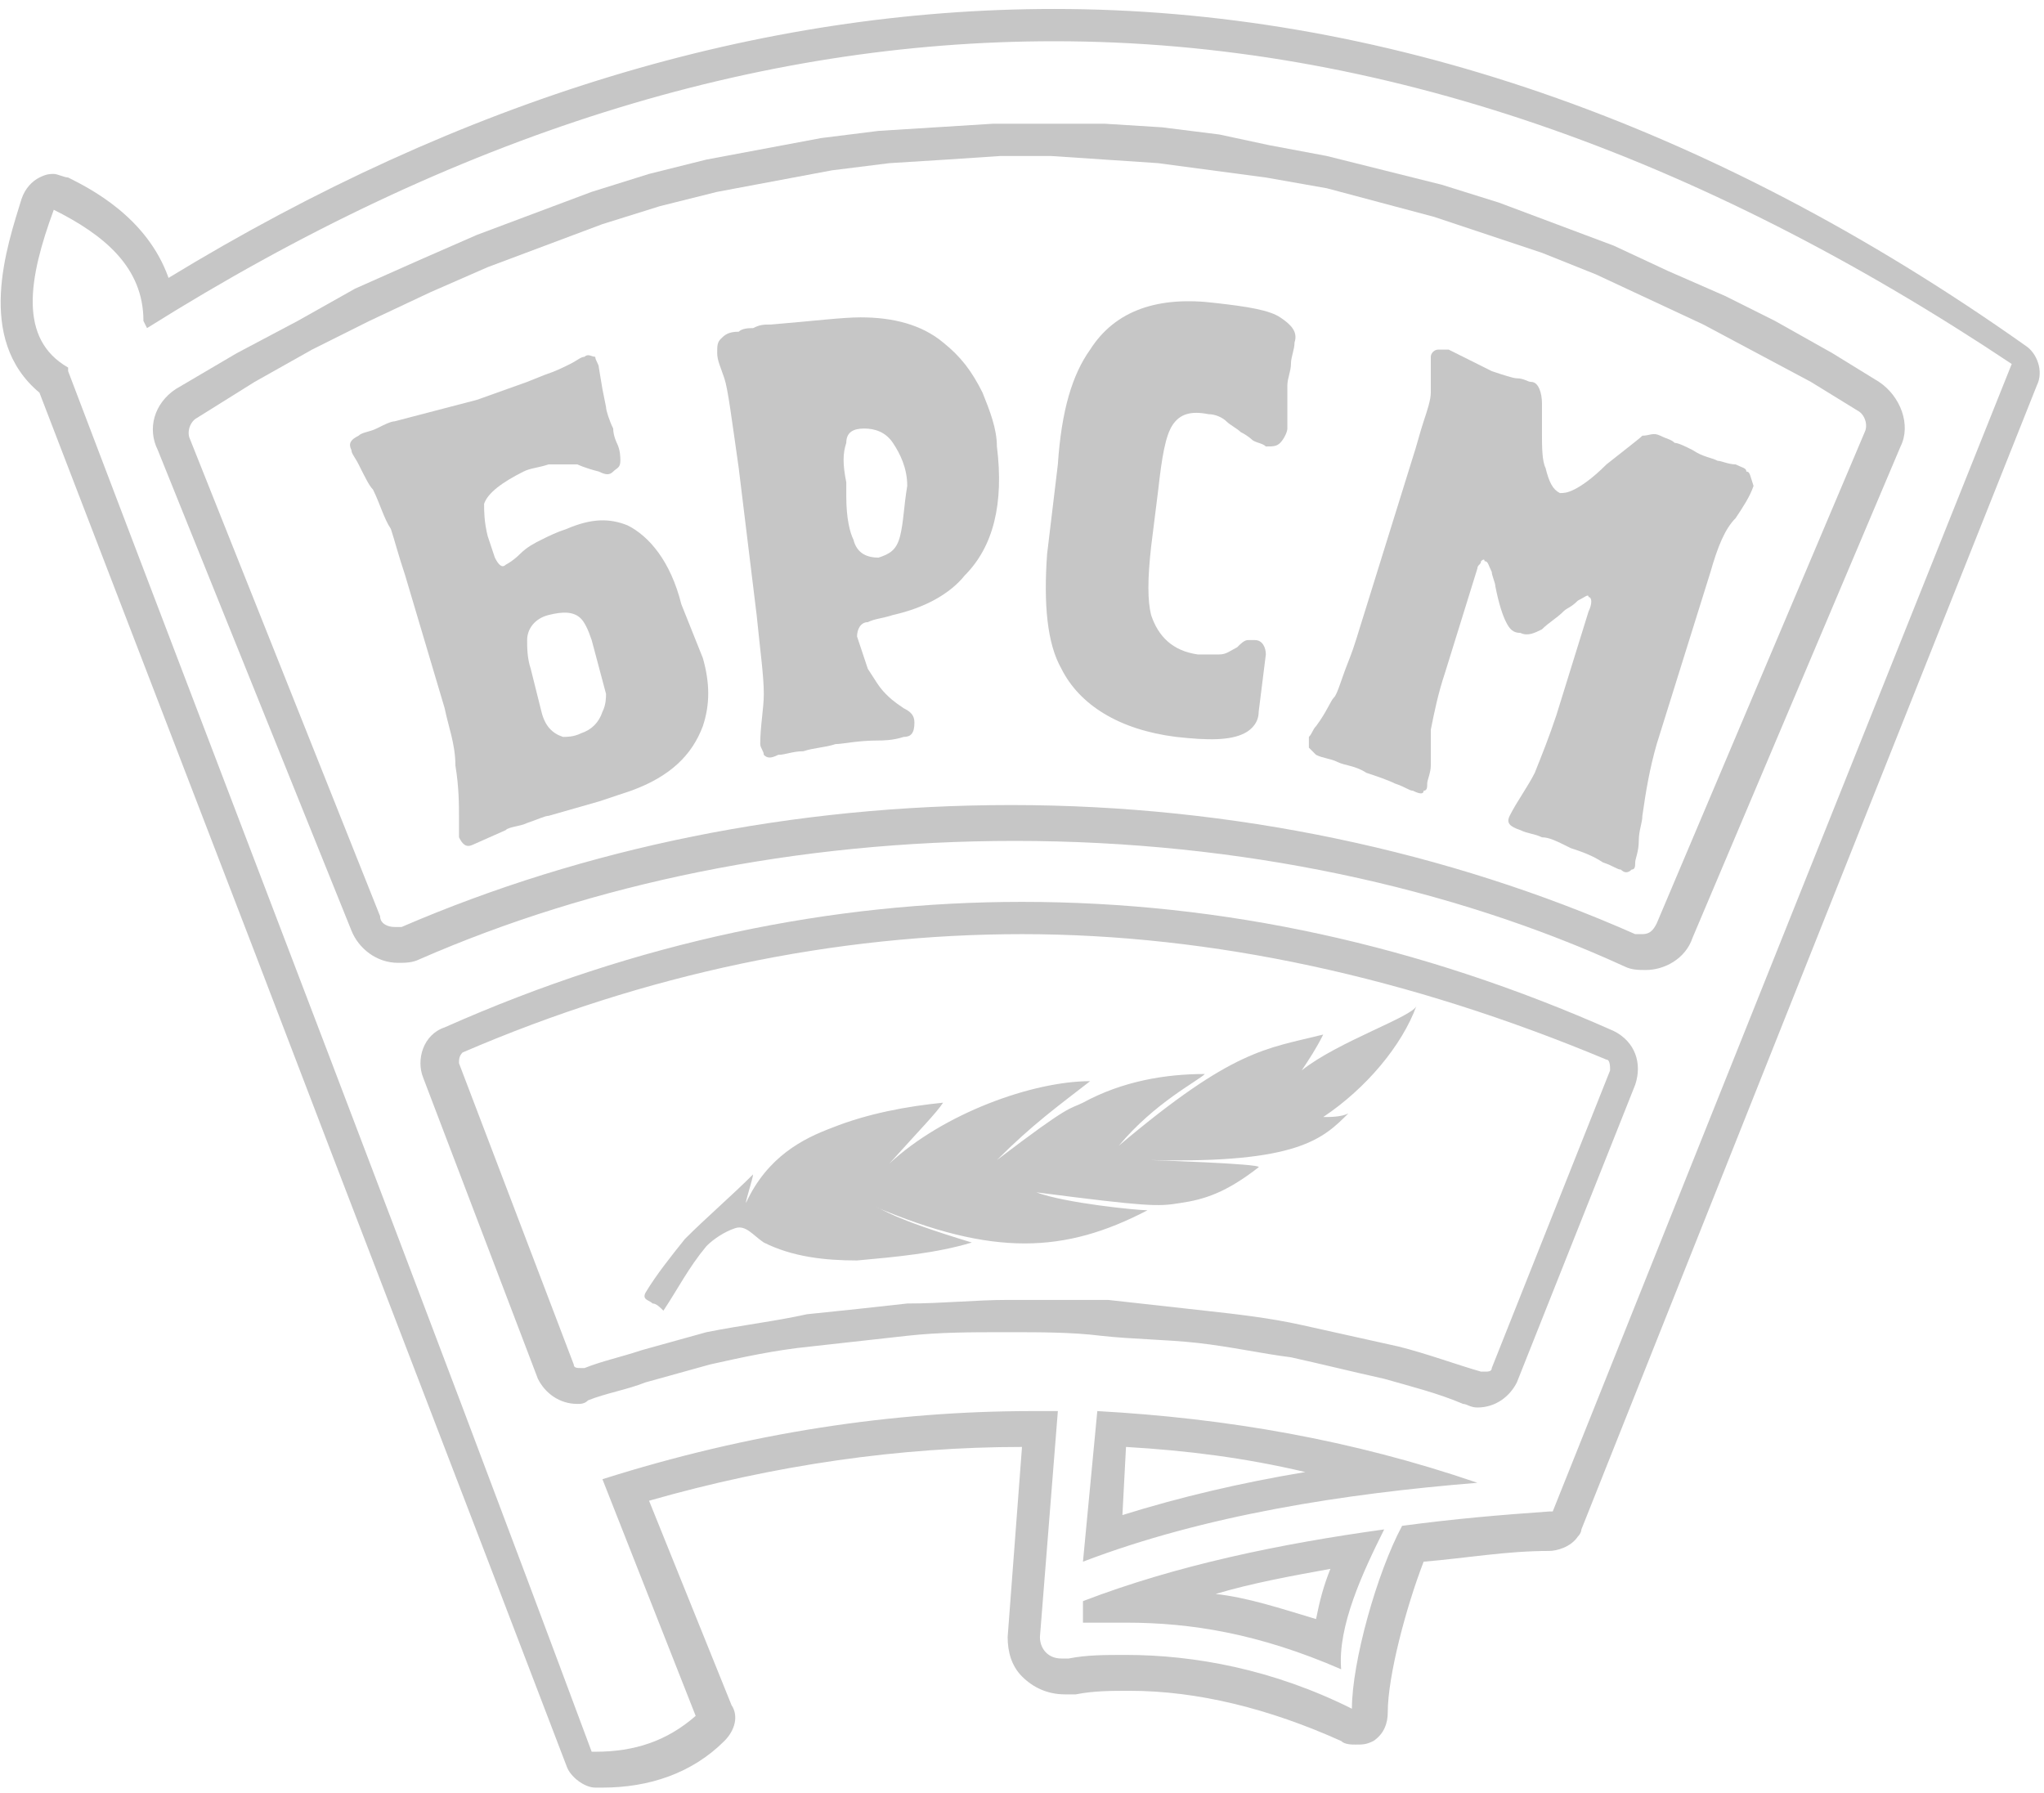
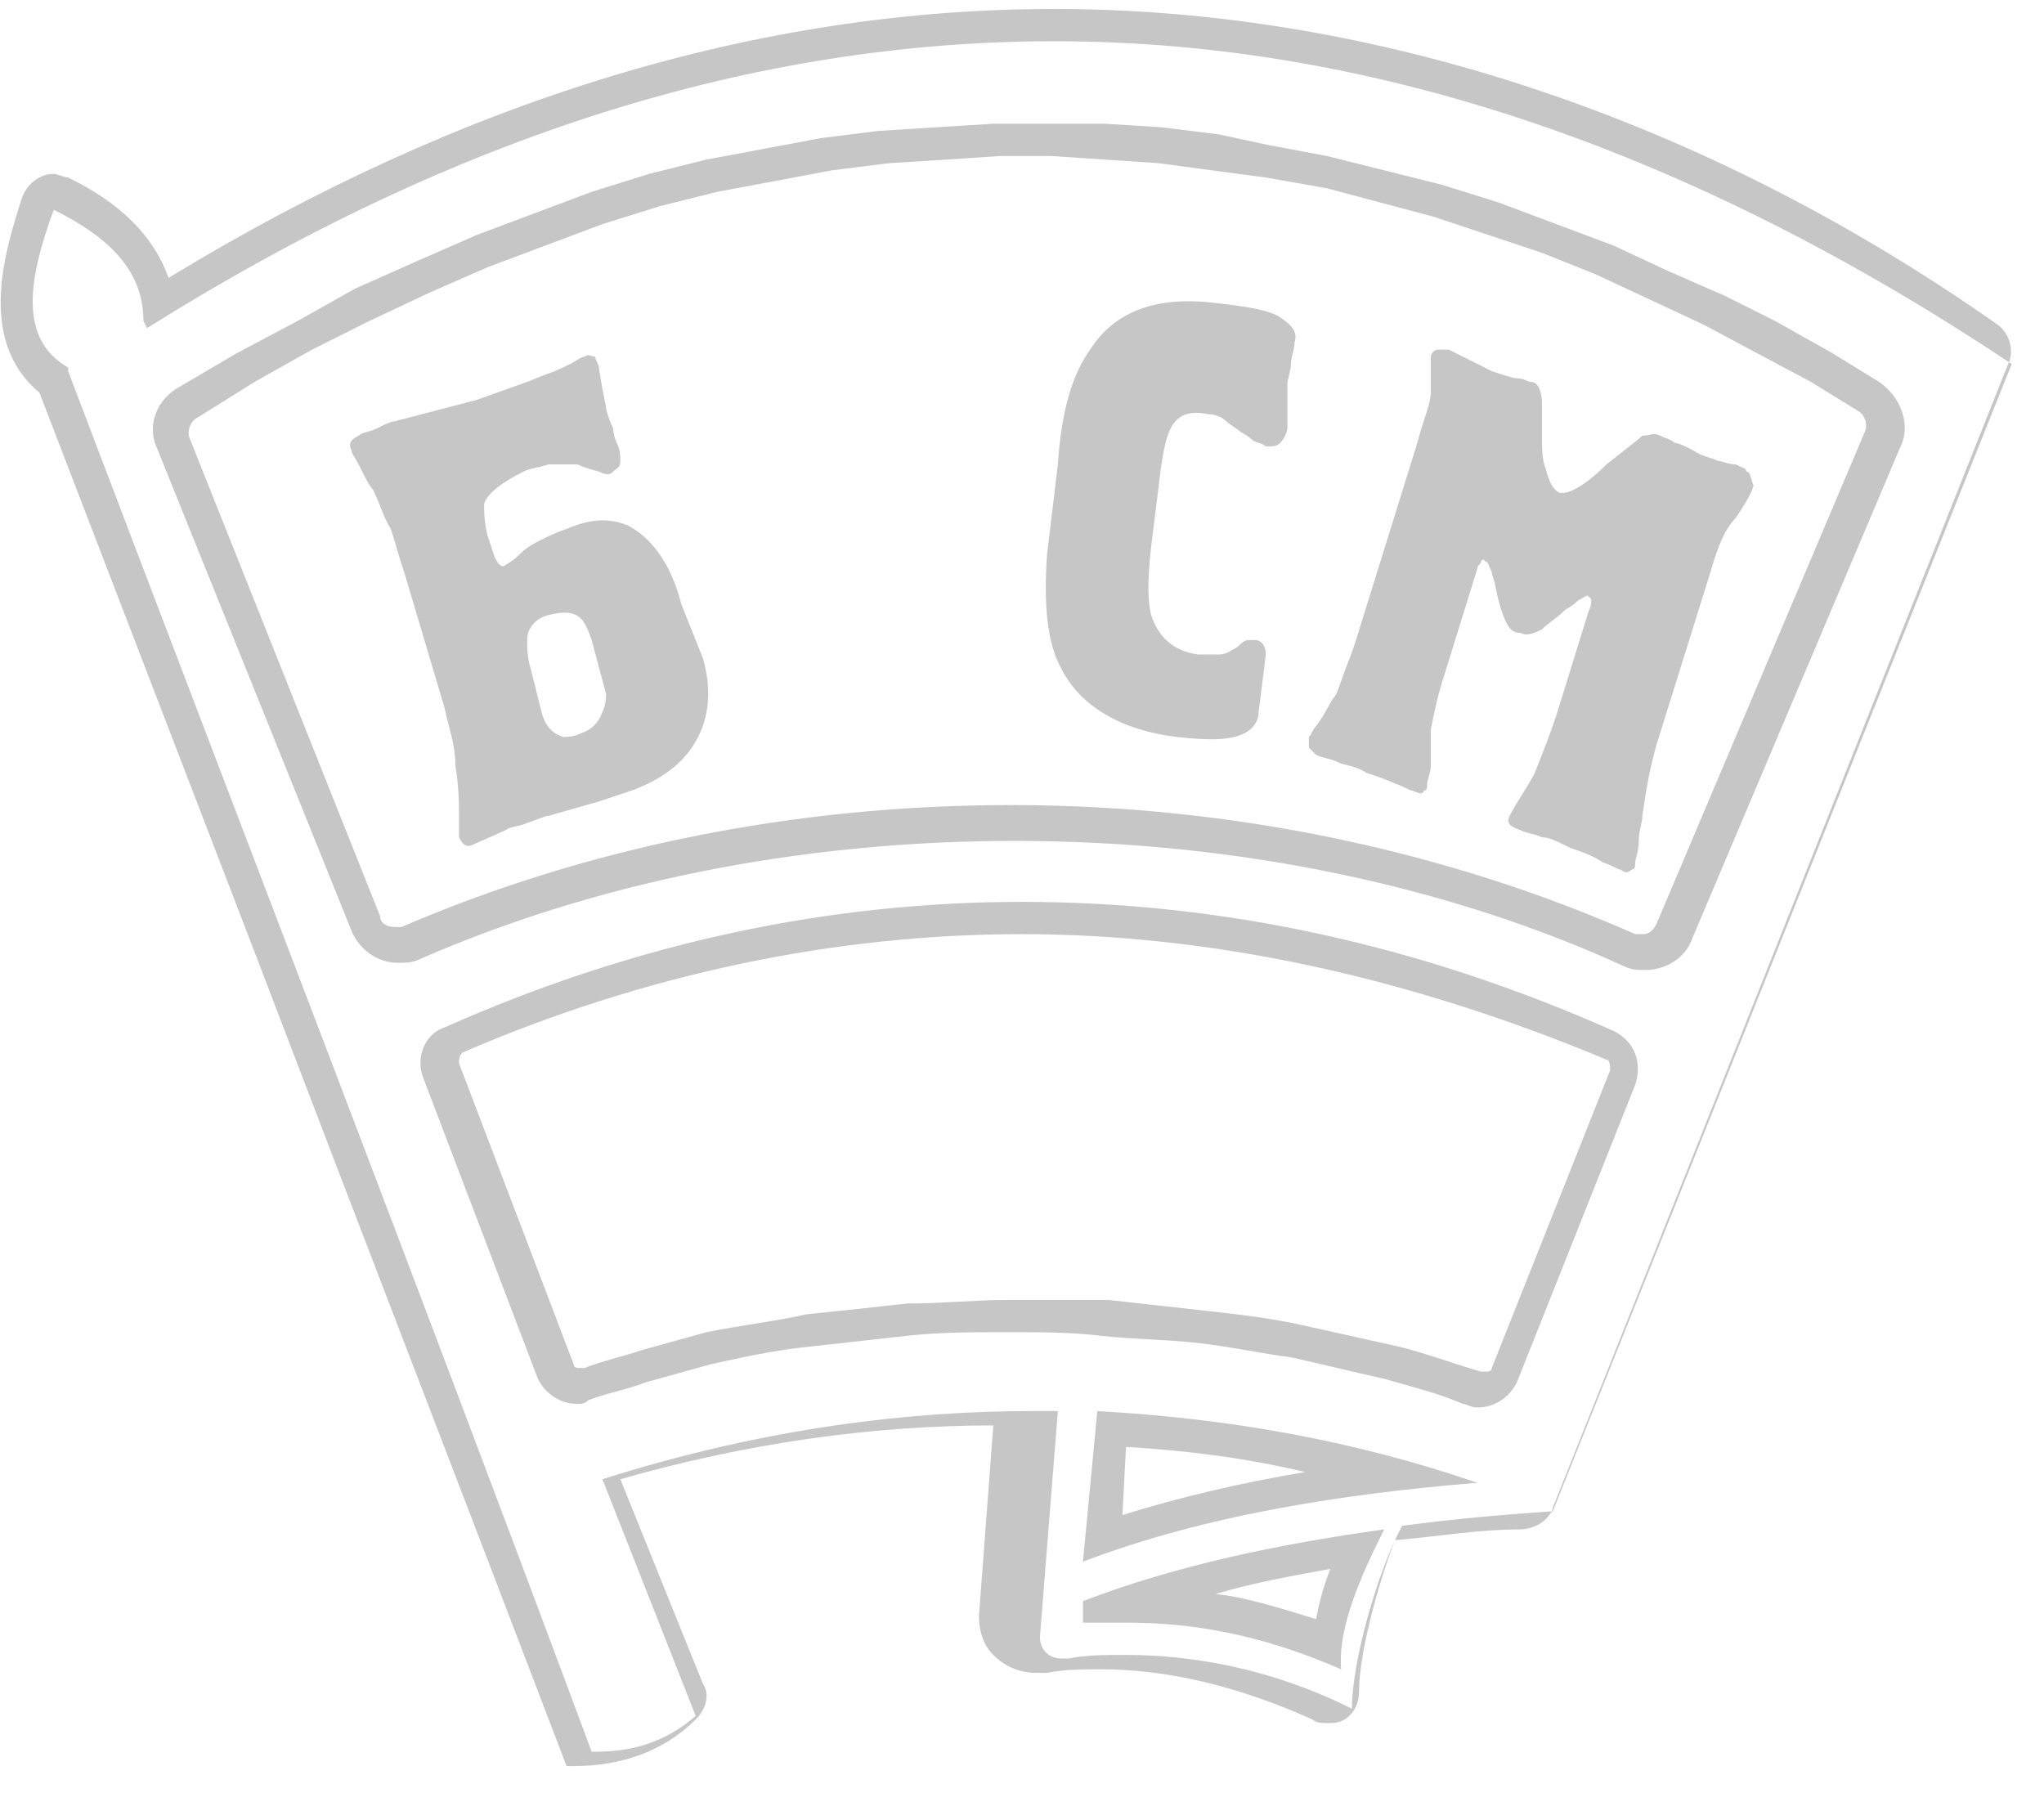
<svg xmlns="http://www.w3.org/2000/svg" width="57px" height="50px" version="1.1" id="Слой_1" x="0px" y="0px" viewBox="0 0 57 49.5" style="enable-background:new 0 0 57 49.5;" xml:space="preserve">
  <style type="text/css">
	.st0{fill:#C6C6C6;}
	.st1{fill-rule:evenodd;clip-rule:evenodd;fill:#C6C6C6;}
	.st2{fill:#D01414;}
	.st3{fill:#E1E1E1;}
	.st4{fill:#E70000;}
	.st5{fill:#FEFEFE;}
	.st6{fill:#1877F2;}
	.st7{fill:#FFFFFF;}
	.st8{clip-path:url(#SVGID_2_);}
	.st9{fill:#0077FF;}
	.st10{fill:url(#Oval_1_);}
	.st11{fill:url(#SVGID_3_);}
	.st12{fill-rule:evenodd;clip-rule:evenodd;fill:#FFFFFF;}
	.st13{fill-rule:evenodd;clip-rule:evenodd;fill:#048C45;}
	.st14{fill-rule:evenodd;clip-rule:evenodd;fill:#088B44;}
	.st15{fill-rule:evenodd;clip-rule:evenodd;fill:#CD2027;}
</style>
  <g>
-     <path class="st0" d="M29.4,0.9c9.1,0,18,3.2,26.7,9L43.3,41.9c0,0-0.1,0-0.1,0c-1.4,0.1-2.6,0.2-4.1,0.4c-0.7,1.3-1.4,3.8-1.4,5.1   c-2.2-1.1-4.4-1.5-6.3-1.5c-0.6,0-1.1,0-1.6,0.1c-0.1,0-0.1,0-0.2,0c-0.4,0-0.6-0.3-0.6-0.6l0.5-6.3c-0.2,0-0.5,0-0.7,0   c-3.9,0-7.9,0.6-12,1.9l2.6,6.6c-0.8,0.7-1.7,1-2.8,1c0,0-0.1,0-0.1,0C11.7,35.7,6.8,23,1.9,10.1c0,0,0-0.1,0-0.1   C0.5,9.2,0.8,7.5,1.5,5.6C2.9,6.3,4,7.2,4,8.7c0,0,0,0,0,0l0.1,0.2C12.7,3.5,21.1,0.9,29.4,0.9 M30.2,43.3c3.4-1.3,7.3-1.9,11-2.2   c-3.5-1.2-7-1.8-10.6-2L30.2,43.3 M38.6,42.4c-2.9,0.4-5.8,1-8.4,2l0,0.6c0.4,0,0.8,0,1.2,0c1.8,0,3.7,0.3,6,1.3   C37.3,45.1,38,43.6,38.6,42.4 M29.4,0C21.2,0,12.9,2.5,4.7,7.5C4.1,5.8,2.5,5,1.9,4.7C1.8,4.7,1.6,4.6,1.5,4.6   c-0.1,0-0.2,0-0.4,0.1C0.9,4.8,0.7,5,0.6,5.3c-0.4,1.3-1.3,3.9,0.5,5.4l6,15.6c2.9,7.6,5.8,15.1,8.7,22.7c0.1,0.3,0.5,0.6,0.8,0.6   c0.1,0,0.1,0,0.2,0c1.3,0,2.5-0.4,3.4-1.3c0.3-0.3,0.4-0.7,0.2-1l-2.3-5.7c3.5-1,7-1.5,10.4-1.5l-0.4,5.3c0,0.4,0.1,0.8,0.4,1.1   c0.3,0.3,0.7,0.5,1.2,0.5c0.1,0,0.2,0,0.3,0c0.5-0.1,1-0.1,1.5-0.1c1.9,0,3.9,0.5,5.9,1.4c0.1,0.1,0.3,0.1,0.4,0.1   c0.2,0,0.3,0,0.5-0.1c0.3-0.2,0.4-0.5,0.4-0.8c0-1,0.5-2.9,1-4.2c1.2-0.1,2.3-0.3,3.5-0.3c0.2,0,0.6-0.1,0.8-0.4   c0.1-0.1,0.1-0.2,0.1-0.2l12.7-31.9c0.2-0.4,0-0.9-0.3-1.1C47.6,3.1,38.4,0,29.4,0L29.4,0z M31.3,42l0.1-1.9c1.7,0.1,3.3,0.3,5,0.7   C34.6,41.1,32.9,41.5,31.3,42L31.3,42z M33.9,44.2c1-0.3,2.1-0.5,3.2-0.7c-0.2,0.5-0.3,0.9-0.4,1.4C35.7,44.6,34.8,44.3,33.9,44.2   L33.9,44.2z" />
+     <path class="st0" d="M29.4,0.9c9.1,0,18,3.2,26.7,9L43.3,41.9c0,0-0.1,0-0.1,0c-1.4,0.1-2.6,0.2-4.1,0.4c-0.7,1.3-1.4,3.8-1.4,5.1   c-2.2-1.1-4.4-1.5-6.3-1.5c-0.6,0-1.1,0-1.6,0.1c-0.1,0-0.1,0-0.2,0c-0.4,0-0.6-0.3-0.6-0.6l0.5-6.3c-0.2,0-0.5,0-0.7,0   c-3.9,0-7.9,0.6-12,1.9l2.6,6.6c-0.8,0.7-1.7,1-2.8,1c0,0-0.1,0-0.1,0C11.7,35.7,6.8,23,1.9,10.1c0,0,0-0.1,0-0.1   C0.5,9.2,0.8,7.5,1.5,5.6C2.9,6.3,4,7.2,4,8.7c0,0,0,0,0,0l0.1,0.2C12.7,3.5,21.1,0.9,29.4,0.9 M30.2,43.3c3.4-1.3,7.3-1.9,11-2.2   c-3.5-1.2-7-1.8-10.6-2L30.2,43.3 M38.6,42.4c-2.9,0.4-5.8,1-8.4,2l0,0.6c0.4,0,0.8,0,1.2,0c1.8,0,3.7,0.3,6,1.3   C37.3,45.1,38,43.6,38.6,42.4 M29.4,0C21.2,0,12.9,2.5,4.7,7.5C4.1,5.8,2.5,5,1.9,4.7C1.8,4.7,1.6,4.6,1.5,4.6   c-0.1,0-0.2,0-0.4,0.1C0.9,4.8,0.7,5,0.6,5.3c-0.4,1.3-1.3,3.9,0.5,5.4l6,15.6c2.9,7.6,5.8,15.1,8.7,22.7c0.1,0,0.1,0,0.2,0c1.3,0,2.5-0.4,3.4-1.3c0.3-0.3,0.4-0.7,0.2-1l-2.3-5.7c3.5-1,7-1.5,10.4-1.5l-0.4,5.3c0,0.4,0.1,0.8,0.4,1.1   c0.3,0.3,0.7,0.5,1.2,0.5c0.1,0,0.2,0,0.3,0c0.5-0.1,1-0.1,1.5-0.1c1.9,0,3.9,0.5,5.9,1.4c0.1,0.1,0.3,0.1,0.4,0.1   c0.2,0,0.3,0,0.5-0.1c0.3-0.2,0.4-0.5,0.4-0.8c0-1,0.5-2.9,1-4.2c1.2-0.1,2.3-0.3,3.5-0.3c0.2,0,0.6-0.1,0.8-0.4   c0.1-0.1,0.1-0.2,0.1-0.2l12.7-31.9c0.2-0.4,0-0.9-0.3-1.1C47.6,3.1,38.4,0,29.4,0L29.4,0z M31.3,42l0.1-1.9c1.7,0.1,3.3,0.3,5,0.7   C34.6,41.1,32.9,41.5,31.3,42L31.3,42z M33.9,44.2c1-0.3,2.1-0.5,3.2-0.7c-0.2,0.5-0.3,0.9-0.4,1.4C35.7,44.6,34.8,44.3,33.9,44.2   L33.9,44.2z" />
    <path class="st0" d="M28.5,25.8c5.3,0,10.8,1.2,16.3,3.5c0.1,0,0.1,0.2,0.1,0.3l-3.3,8.3c0,0.1-0.1,0.1-0.2,0.1c0,0-0.1,0-0.1,0   c-0.7-0.2-1.5-0.5-2.3-0.7c-0.9-0.2-1.8-0.4-2.7-0.6c-0.9-0.2-1.8-0.3-2.7-0.4c-0.9-0.1-1.8-0.2-2.7-0.3C30,36,29.2,36,28.3,36   l-0.2,0c-0.9,0-1.8,0.1-2.8,0.1c-0.9,0.1-1.8,0.2-2.8,0.3c-0.9,0.2-1.8,0.3-2.8,0.5c0,0,0,0,0,0l-1.8,0.5c0,0,0,0,0,0   c-0.6,0.2-1.1,0.3-1.6,0.5c0,0,0,0-0.1,0c-0.1,0-0.2,0-0.2-0.1l-3.2-8.4c0-0.1,0-0.2,0.1-0.3C18,26.9,23.3,25.8,28.5,25.8    M28.5,24.9c-5.3,0-10.7,1.1-16.1,3.5c-0.6,0.2-0.8,0.9-0.6,1.4l3.2,8.4c0.2,0.4,0.6,0.7,1.1,0.7c0.1,0,0.2,0,0.3-0.1   c0.5-0.2,1.1-0.3,1.6-0.5l1.8-0.5c0.9-0.2,1.8-0.4,2.8-0.5c0.9-0.1,1.8-0.2,2.7-0.3c0.9-0.1,1.8-0.1,2.7-0.1c0.1,0,0.1,0,0.2,0   c0.8,0,1.7,0,2.5,0.1c0.9,0.1,1.8,0.1,2.7,0.2c0.9,0.1,1.8,0.3,2.6,0.4c0.9,0.2,1.7,0.4,2.6,0.6c0.7,0.2,1.5,0.4,2.2,0.7   c0.1,0,0.2,0.1,0.4,0.1c0.5,0,0.9-0.3,1.1-0.7l3.3-8.3c0.2-0.6,0-1.2-0.6-1.5C39.6,26.1,34.1,24.9,28.5,24.9L28.5,24.9z" />
    <g>
      <path class="st0" d="M19,16.6c-0.3-1.2-0.9-1.9-1.5-2.2c-0.5-0.2-1-0.2-1.7,0.1c-0.3,0.1-0.5,0.2-0.7,0.3    c-0.2,0.1-0.4,0.2-0.6,0.4c-0.2,0.2-0.4,0.3-0.4,0.3c-0.1,0.1-0.2,0-0.3-0.2l-0.2-0.6c-0.1-0.4-0.1-0.7-0.1-0.9    c0.1-0.3,0.5-0.6,1.1-0.9c0.2-0.1,0.4-0.1,0.7-0.2c0.3,0,0.5,0,0.8,0c0,0,0.2,0.1,0.6,0.2c0.2,0.1,0.3,0.1,0.4,0    c0.1-0.1,0.2-0.1,0.2-0.3c0-0.1,0-0.3-0.1-0.5c0,0-0.1-0.2-0.1-0.4c-0.1-0.2-0.2-0.5-0.2-0.6l-0.1-0.5l-0.1-0.6    c0-0.1-0.1-0.2-0.1-0.3c-0.1,0-0.2-0.1-0.3,0c-0.1,0-0.2,0.1-0.4,0.2c-0.2,0.1-0.4,0.2-0.7,0.3l-0.5,0.2l-1.4,0.5L11,11.5    c-0.1,0-0.3,0.1-0.5,0.2c-0.2,0.1-0.4,0.1-0.5,0.2c-0.2,0.1-0.3,0.2-0.2,0.4c0,0.1,0.1,0.2,0.2,0.4c0.2,0.4,0.3,0.6,0.4,0.7    c0.2,0.4,0.3,0.8,0.5,1.1c0.1,0.3,0.2,0.7,0.4,1.3l1.1,3.7c0.1,0.5,0.3,1,0.3,1.6c0.1,0.6,0.1,1.1,0.1,1.5c0,0.2,0,0.4,0,0.5    c0.1,0.2,0.2,0.3,0.4,0.2l0.9-0.4c0.1-0.1,0.4-0.1,0.6-0.2c0.3-0.1,0.5-0.2,0.6-0.2l1.4-0.4l0.9-0.3c1.1-0.4,1.7-1,2-1.8    c0.2-0.6,0.2-1.2,0-1.9L19,16.6z M16.8,19.6c-0.1,0.3-0.3,0.5-0.6,0.6c-0.2,0.1-0.4,0.1-0.5,0.1c-0.3-0.1-0.5-0.3-0.6-0.7    l-0.3-1.2c-0.1-0.3-0.1-0.6-0.1-0.8c0-0.3,0.2-0.6,0.6-0.7c0.4-0.1,0.7-0.1,0.9,0.1c0.1,0.1,0.2,0.3,0.3,0.6l0.4,1.5    C16.9,19.2,16.9,19.4,16.8,19.6z" />
-       <path class="st0" d="M27.4,10.7c-0.3-0.6-0.6-1-1.1-1.4c-0.6-0.5-1.4-0.7-2.3-0.7c-0.5,0-1.3,0.1-2.5,0.2c-0.2,0-0.3,0-0.5,0.1    c-0.1,0-0.3,0-0.4,0.1c-0.3,0-0.4,0.1-0.5,0.2c-0.1,0.1-0.1,0.2-0.1,0.4c0,0.2,0.1,0.4,0.2,0.7c0.1,0.3,0.2,1.1,0.4,2.5l0.5,4.1    c0.1,1,0.2,1.7,0.2,2.2c0,0.4-0.1,0.9-0.1,1.4c0,0.1,0.1,0.2,0.1,0.3c0.1,0.1,0.2,0.1,0.4,0c0.2,0,0.4-0.1,0.7-0.1    c0.3-0.1,0.6-0.1,0.9-0.2c0.2,0,0.6-0.1,1.2-0.1c0.1,0,0.4,0,0.7-0.1c0.2,0,0.3-0.1,0.3-0.4c0-0.2-0.1-0.3-0.3-0.4    c-0.3-0.2-0.4-0.3-0.5-0.4c-0.2-0.2-0.3-0.4-0.5-0.7c-0.1-0.3-0.2-0.6-0.3-0.9c0-0.2,0.1-0.4,0.3-0.4c0.2-0.1,0.4-0.1,0.7-0.2    c0.9-0.2,1.6-0.6,2-1.1c0.8-0.8,1.1-2,0.9-3.6C27.8,11.7,27.6,11.2,27.4,10.7z M25.1,14.7c-0.1,0.4-0.3,0.5-0.6,0.6    c-0.3,0-0.6-0.1-0.7-0.5c-0.1-0.2-0.2-0.6-0.2-1.2l0-0.4c-0.1-0.5-0.1-0.8,0-1.1c0-0.3,0.2-0.4,0.5-0.4c0.3,0,0.6,0.1,0.8,0.4    c0.2,0.3,0.4,0.7,0.4,1.2C25.2,13.9,25.2,14.3,25.1,14.7z" />
      <path class="st0" d="M35.7,8.6c-0.3-0.2-0.9-0.3-1.8-0.4c-1.6-0.2-2.8,0.2-3.5,1.3c-0.5,0.7-0.8,1.7-0.9,3.2l-0.3,2.5    c-0.1,1.4,0,2.5,0.4,3.2c0.5,1,1.6,1.7,3.2,1.9c0.9,0.1,1.5,0.1,1.9-0.1c0.2-0.1,0.4-0.3,0.4-0.6l0.1-0.8l0.1-0.8    c0-0.2-0.1-0.4-0.3-0.4c-0.1,0-0.2,0-0.2,0c-0.1,0-0.2,0.1-0.3,0.2c-0.2,0.1-0.3,0.2-0.5,0.2c-0.2,0-0.4,0-0.6,0    c-0.7-0.1-1.1-0.5-1.3-1.1c-0.1-0.4-0.1-1,0-1.9l0.2-1.6c0.1-0.9,0.2-1.5,0.4-1.8c0.2-0.3,0.5-0.4,1-0.3c0.2,0,0.4,0.1,0.5,0.2    c0.1,0.1,0.3,0.2,0.4,0.3c0.2,0.1,0.3,0.2,0.3,0.2c0.1,0.1,0.3,0.1,0.4,0.2c0.2,0,0.3,0,0.4-0.1c0.1-0.1,0.2-0.3,0.2-0.4    c0-0.1,0-0.2,0-0.4c0-0.2,0-0.4,0-0.8c0-0.2,0.1-0.4,0.1-0.6c0-0.2,0.1-0.4,0.1-0.6C36.2,9,36,8.8,35.7,8.6z" />
      <path class="st0" d="M48.7,12.9c0-0.1-0.1-0.1-0.3-0.2c-0.2,0-0.4-0.1-0.5-0.1c-0.2-0.1-0.4-0.1-0.7-0.3c-0.2-0.1-0.4-0.2-0.5-0.2    c-0.1-0.1-0.2-0.1-0.4-0.2c-0.2-0.1-0.3,0-0.5,0c-0.1,0.1-0.5,0.4-1,0.8c-0.4,0.4-0.7,0.6-0.9,0.7c-0.2,0.1-0.3,0.1-0.4,0.1    c-0.2-0.1-0.3-0.3-0.4-0.7c-0.1-0.2-0.1-0.6-0.1-1c0-0.3,0-0.5,0-0.8c0-0.3-0.1-0.6-0.3-0.6c-0.1,0-0.2-0.1-0.4-0.1    c-0.1,0-0.4-0.1-0.7-0.2c-0.2-0.1-0.4-0.2-0.6-0.3c-0.2-0.1-0.4-0.2-0.6-0.3c-0.1,0-0.2,0-0.3,0c-0.1,0-0.2,0.1-0.2,0.2    c0,0.1,0,0.2,0,0.4c0,0.2,0,0.4,0,0.6c0,0.2-0.1,0.5-0.2,0.8c-0.1,0.3-0.2,0.7-0.3,1L38,17c-0.1,0.3-0.2,0.7-0.4,1.2    c-0.2,0.5-0.3,0.9-0.4,1c-0.1,0.1-0.2,0.4-0.5,0.8c-0.1,0.1-0.1,0.2-0.2,0.3c0,0.1,0,0.2,0,0.3c0.1,0.1,0.1,0.1,0.2,0.2    c0.2,0.1,0.4,0.1,0.6,0.2c0.2,0.1,0.5,0.1,0.8,0.3c0.3,0.1,0.6,0.2,0.8,0.3c0.3,0.1,0.4,0.2,0.5,0.2c0.2,0.1,0.3,0.1,0.3,0    c0.1,0,0.1-0.1,0.1-0.2c0-0.1,0.1-0.3,0.1-0.5c0-0.5,0-0.8,0-1c0.1-0.5,0.2-1,0.4-1.6l0.9-2.9c0-0.1,0.1-0.1,0.1-0.2    c0,0,0.1-0.1,0.1,0c0.1,0,0.1,0.1,0.2,0.3c0,0.1,0.1,0.3,0.1,0.4c0.1,0.5,0.2,0.8,0.3,1c0.1,0.2,0.2,0.3,0.4,0.3    c0.2,0.1,0.4,0,0.6-0.1c0.2-0.2,0.4-0.3,0.6-0.5c0.1-0.1,0.2-0.1,0.4-0.3c0.2-0.1,0.3-0.2,0.3-0.1c0.1,0,0.1,0.2,0,0.4l-0.9,2.9    c-0.2,0.6-0.4,1.1-0.6,1.6c-0.2,0.4-0.5,0.8-0.7,1.2c-0.1,0.2,0,0.3,0.3,0.4c0.2,0.1,0.4,0.1,0.6,0.2c0.2,0,0.4,0.1,0.8,0.3    c0.3,0.1,0.6,0.2,0.9,0.4c0.3,0.1,0.4,0.2,0.5,0.2c0.1,0.1,0.2,0.1,0.3,0c0.1,0,0.1-0.1,0.1-0.2c0-0.1,0.1-0.3,0.1-0.6    c0-0.3,0.1-0.5,0.1-0.7c0.1-0.7,0.2-1.3,0.4-2l1.5-4.8c0.2-0.7,0.4-1.2,0.7-1.5c0.2-0.3,0.4-0.6,0.5-0.9    C48.8,13,48.8,12.9,48.7,12.9z" />
    </g>
    <path class="st0" d="M29.3,4.1l1.5,0.1l1.5,0.1l1.5,0.2l1.5,0.2L37,5l1.5,0.4L40,5.8l1.5,0.5l1.5,0.5l1.5,0.6l1.5,0.7l1.5,0.7   l1.5,0.8l1.5,0.8l1.3,0.8c0.2,0.1,0.3,0.4,0.2,0.6l-5.8,13.7c-0.1,0.2-0.2,0.3-0.4,0.3c-0.1,0-0.1,0-0.2,0   c-5.2-2.3-11.2-3.6-17.4-3.6c-6.1,0-11.9,1.2-17,3.4c-0.1,0-0.1,0-0.2,0c-0.2,0-0.4-0.1-0.4-0.3L5.3,12c-0.1-0.2,0-0.5,0.2-0.6   l1.6-1l1.6-0.9l1.6-0.8L12,7.9l1.6-0.7l1.6-0.6L16.8,6l1.6-0.5l1.6-0.4l1.6-0.3l1.6-0.3l1.6-0.2l1.6-0.1l1.5-0.1L29.3,4.1    M29.3,3.2l-1.6,0l-1.6,0.1l-1.6,0.1l-1.6,0.2l-1.6,0.3l-1.6,0.3l-1.6,0.4l-1.6,0.5l-1.6,0.6l-1.6,0.6l-1.6,0.7L9.9,7.8L8.3,8.7   L6.6,9.6l-1.7,1h0c-0.6,0.4-0.8,1.1-0.5,1.7l5.4,13.4c0.2,0.5,0.7,0.9,1.3,0.9c0.2,0,0.4,0,0.6-0.1c4.8-2.1,10.5-3.3,16.6-3.3   c6.3,0,12.2,1.3,17,3.5c0.2,0.1,0.4,0.1,0.6,0.1c0.5,0,1.1-0.3,1.3-0.9l5.8-13.7c0.3-0.6,0-1.4-0.6-1.8l-1.3-0.8l-1.6-0.9L48.1,8   l-1.6-0.7L45,6.6l-1.6-0.6l-1.6-0.6l-1.6-0.5l-1.6-0.4l-1.6-0.4l-1.6-0.3L34,3.5l-1.6-0.2l-1.6-0.1L29.3,3.2L29.3,3.2z" />
-     <path class="st1" d="M36.9,30.9c0.2,0,0.5,0,0.7-0.1c-0.7,0.7-1.4,1.4-5.5,1.3c-0.1,0,3.1,0.1,3,0.2c-0.9,0.7-1.5,0.9-2.2,1   c-0.6,0.1-0.9,0.1-4-0.3c0.8,0.3,2.8,0.5,3.1,0.5c-2.3,1.2-4.3,1.3-7.6-0.1c0.3,0.1,0.4,0.3,2.7,1c-1,0.3-2.1,0.4-3.2,0.5   c-0.9,0-1.8-0.1-2.6-0.5c-0.3-0.2-0.5-0.5-0.8-0.4c-0.3,0.1-0.6,0.3-0.8,0.5c-0.5,0.6-0.8,1.2-1.2,1.8c-0.1-0.1-0.2-0.2-0.3-0.2   c-0.1-0.1-0.3-0.1-0.2-0.3c0.3-0.5,0.7-1,1.1-1.5c0.6-0.6,1.3-1.2,1.9-1.8c0,0.1-0.2,0.7-0.2,0.8c0.6-1.3,1.6-1.8,2.4-2.1   c1-0.4,2.1-0.6,3.1-0.7c-0.2,0.3-0.6,0.7-1.5,1.7c1.5-1.4,4-2.3,5.6-2.3c-0.9,0.7-1.6,1.2-2.6,2.2c2.1-1.6,2-1.4,2.4-1.6   c1.1-0.6,2.3-0.8,3.4-0.8c-0.2,0.2-1.4,0.8-2.4,2c3.2-2.7,4.1-2.7,5.7-3.1c-0.2,0.4-0.4,0.7-0.6,1c1-0.8,3.1-1.5,3.2-1.8   C39.1,28.9,38.1,30.1,36.9,30.9z" />
  </g>
</svg>